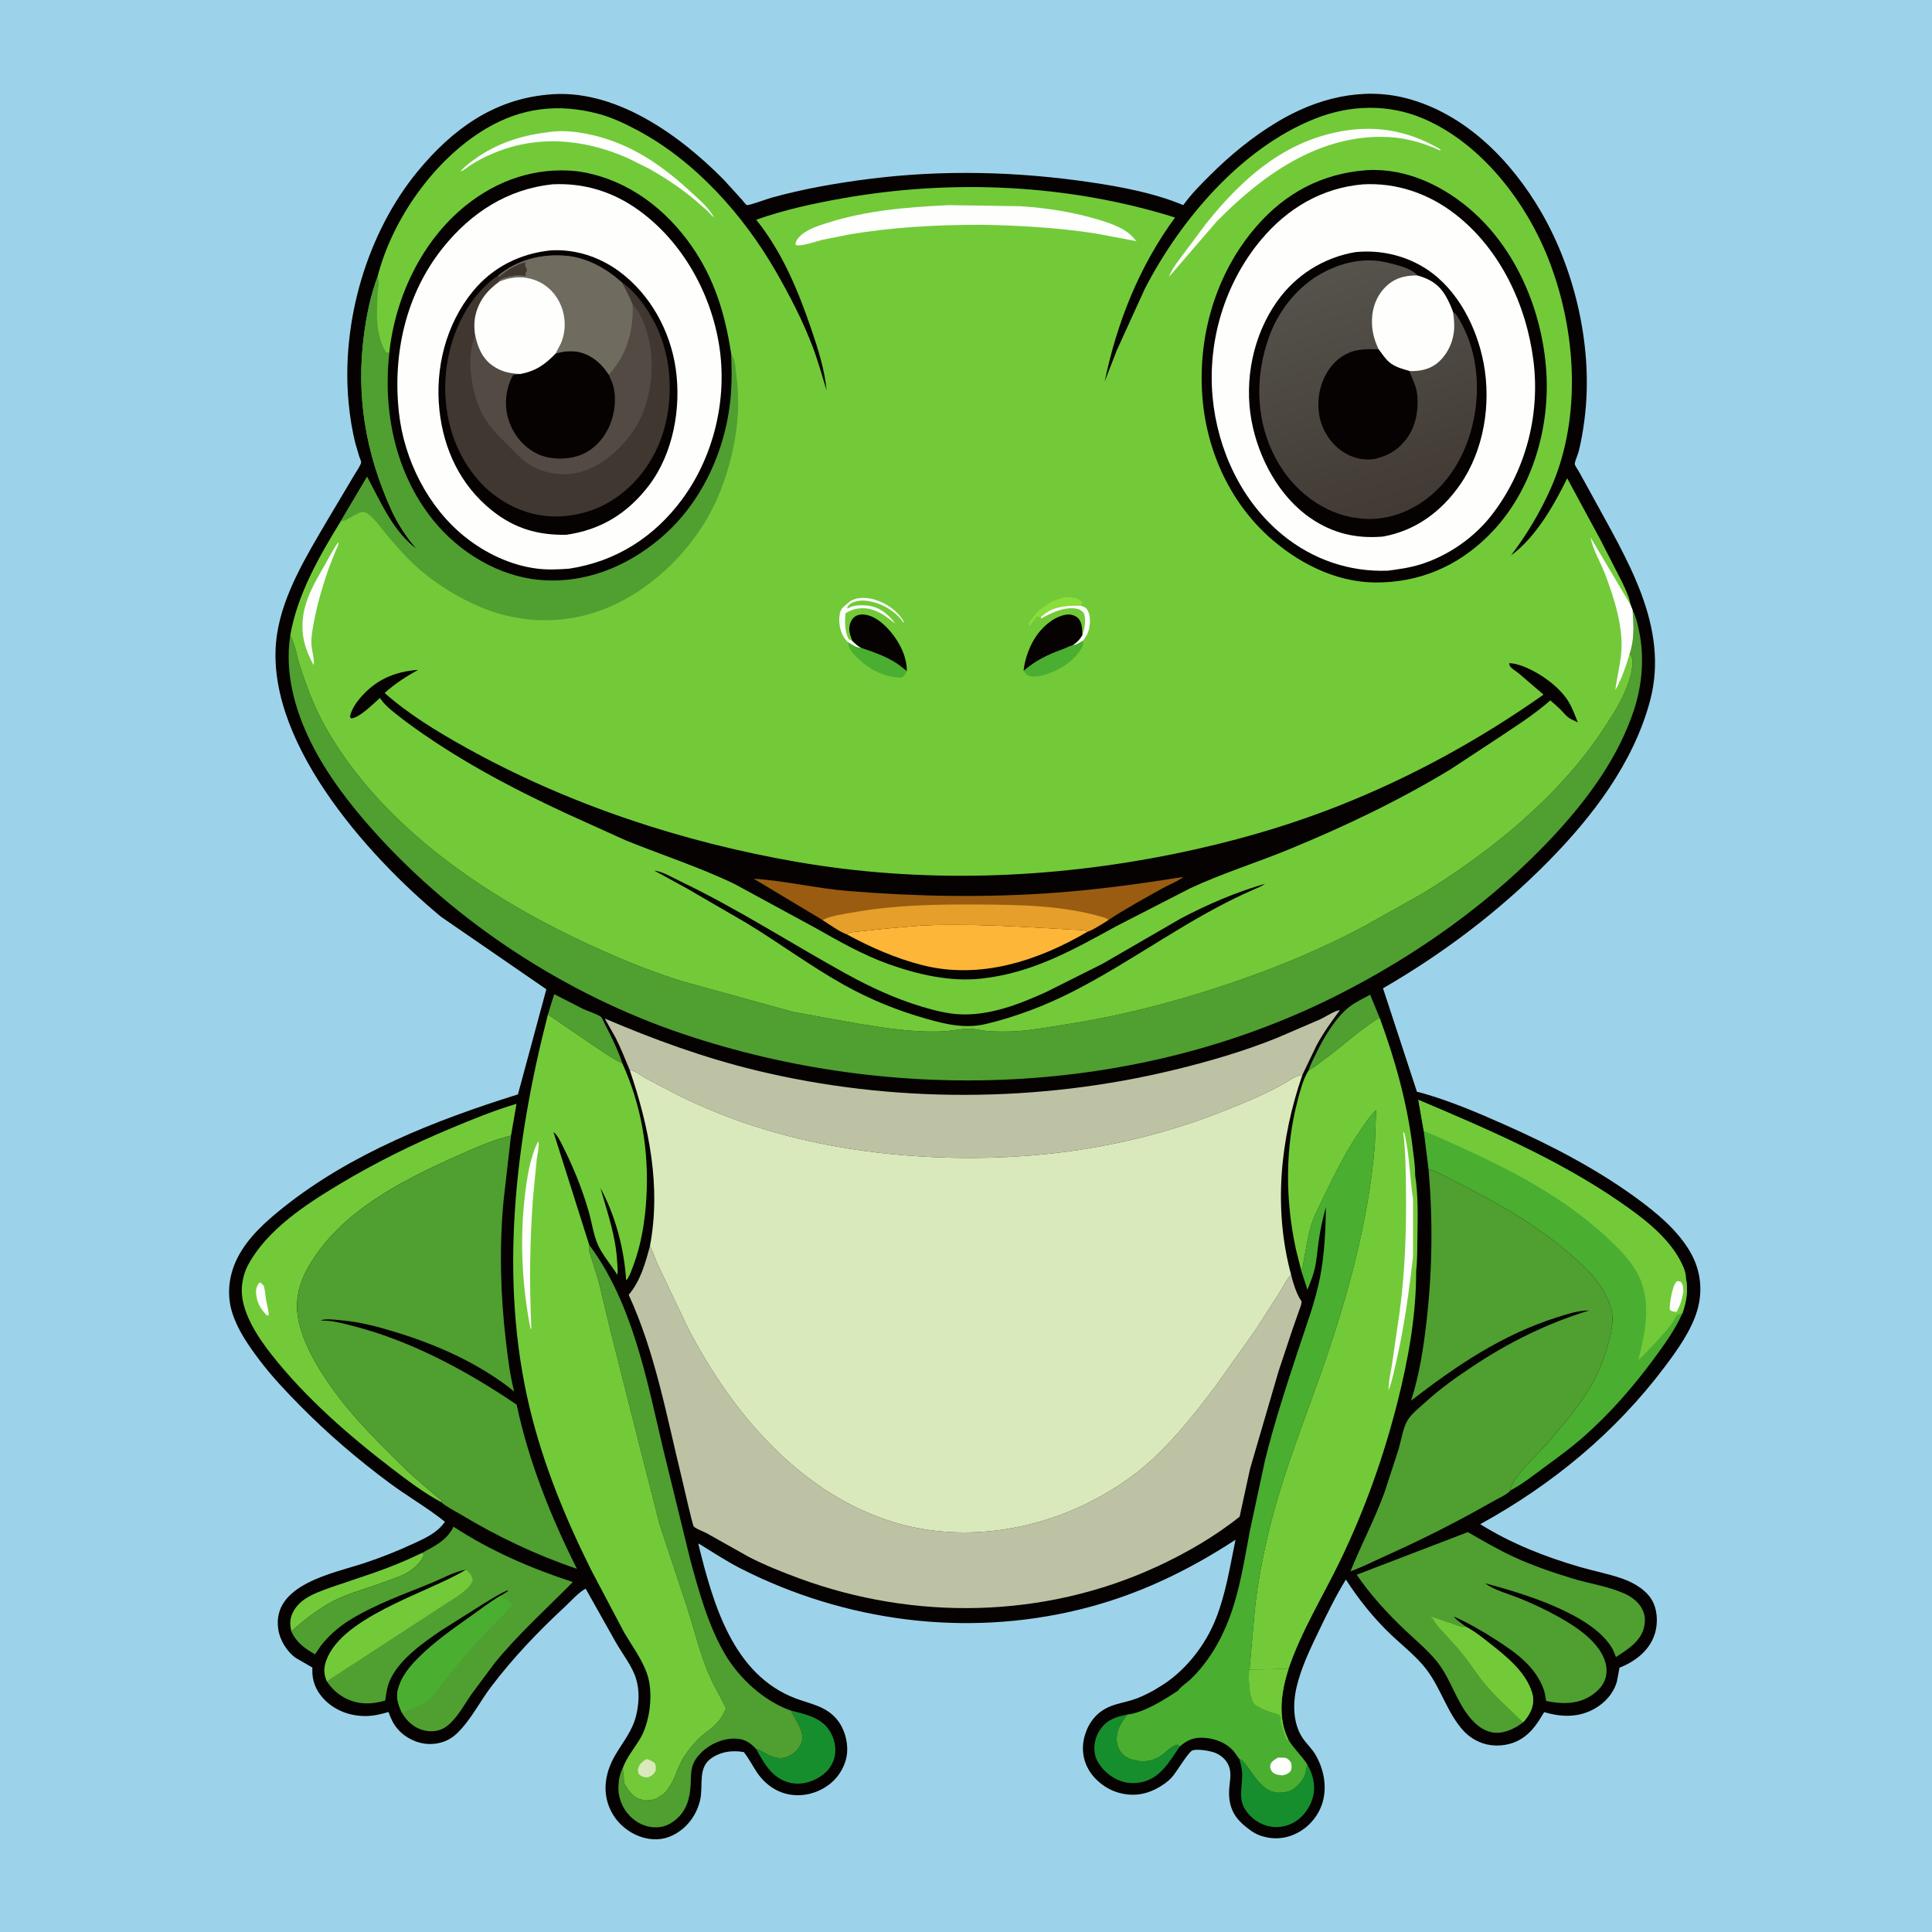
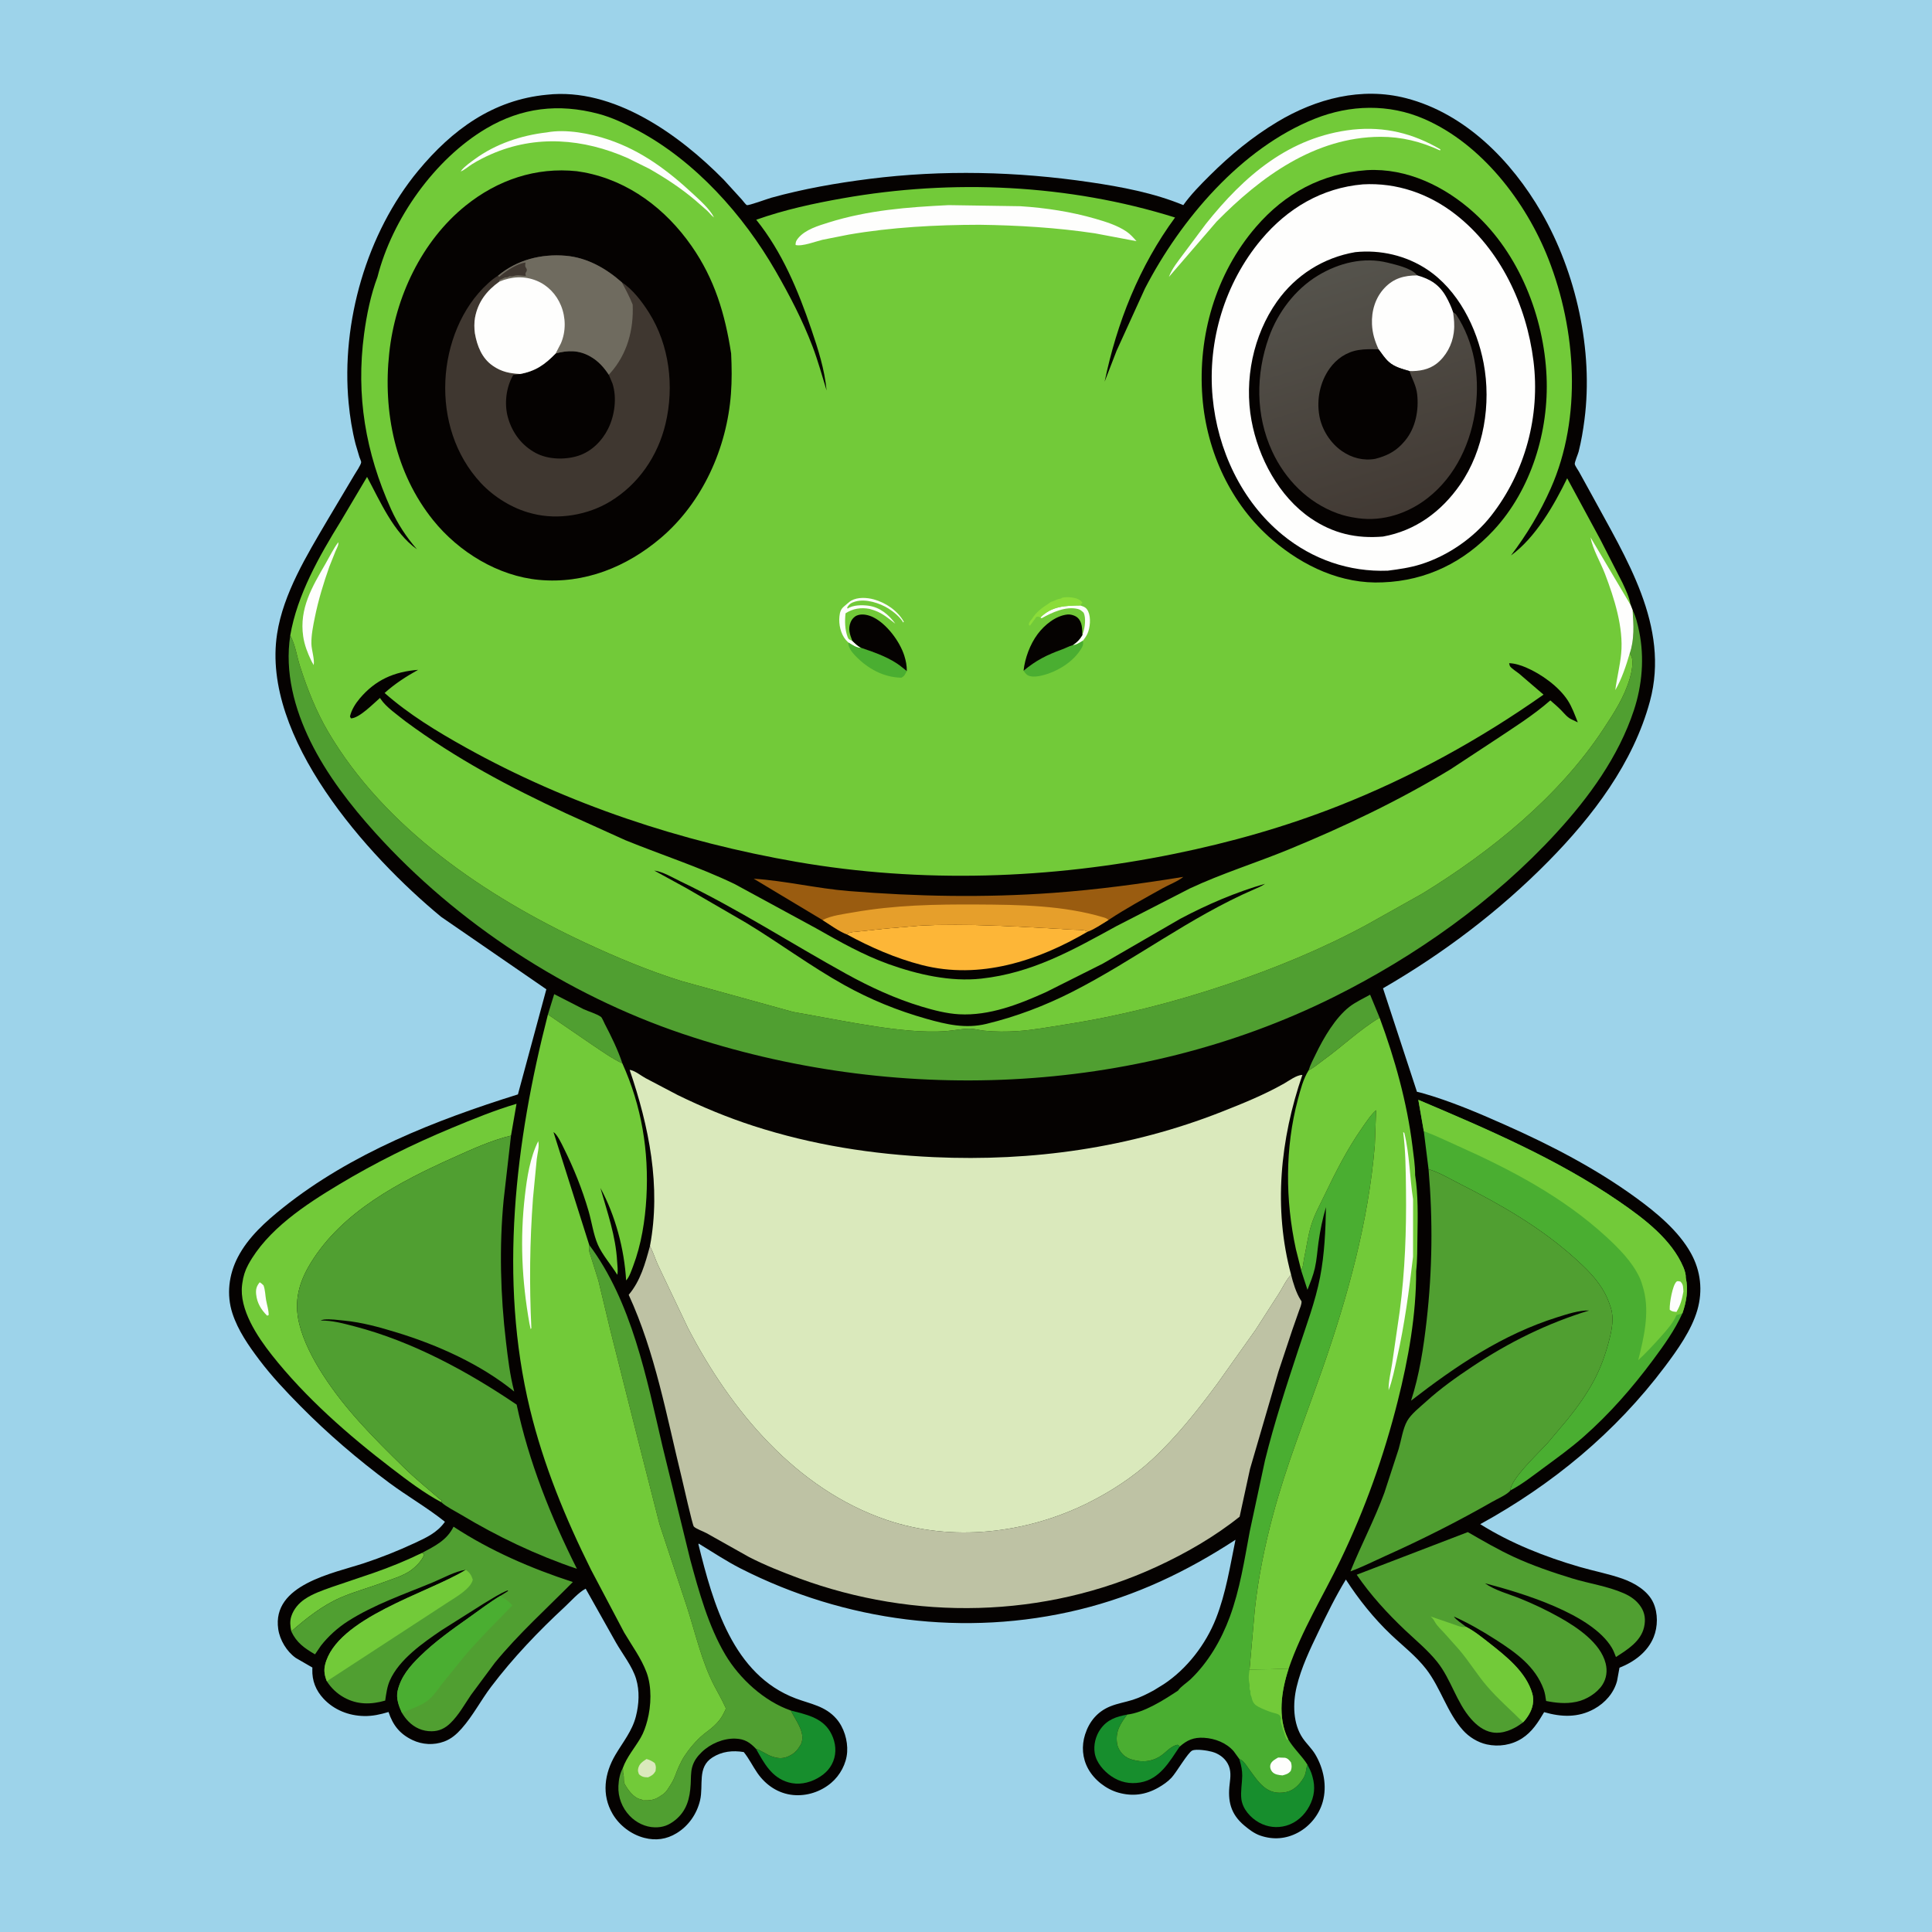
<svg xmlns="http://www.w3.org/2000/svg" version="1.1" style="display: block;" viewBox="0 0 2048 2048" width="1024" height="1024">
  <defs>
    <linearGradient id="Gradient1" gradientUnits="userSpaceOnUse" x1="1489.51" y1="540.482" x2="1410.04" y2="285.282">
      <stop class="stop0" offset="0" stop-opacity="1" stop-color="rgb(66,58,52)" />
      <stop class="stop1" offset="1" stop-opacity="1" stop-color="rgb(85,83,76)" />
    </linearGradient>
  </defs>
  <path transform="translate(0,0)" fill="rgb(157,211,234)" d="M 0 -0 L 2048 0 L 2048 2048 L -0 2048 L 0 -0 z" />
  <path transform="translate(0,0)" fill="rgb(5,2,1)" d="M 579.683 100.418 C 650.518 92.517 720.119 142.754 767.12 190.434 L 786.354 211.537 C 787.378 212.667 790.434 216.866 791.671 217.404 C 793.438 218.174 813.584 210.731 817.5 209.642 C 851.409 200.218 886.712 194.041 921.613 189.631 C 999.46 179.794 1078.07 181.738 1155.59 193.174 C 1188.8 198.072 1223.25 204.535 1254.35 217.424 C 1262.29 206.211 1272.81 195.583 1282.56 185.894 C 1304.37 164.211 1327.58 145.084 1354 129.218 C 1395.06 104.554 1443.19 91.859 1490.61 104.122 C 1553.25 120.317 1602.32 170.481 1633.91 225.098 C 1670.81 288.922 1689.13 371.5 1679.6 444.947 C 1678.13 456.338 1676.23 467.666 1673.41 478.81 C 1672.79 481.271 1669.01 490.032 1669.33 491.945 C 1669.66 493.923 1672.73 498.113 1673.76 499.962 L 1687.01 524 C 1723.38 591.333 1770.46 663.664 1749.01 743.308 C 1731.39 808.743 1688.34 865.346 1641.43 912.946 C 1589.37 965.773 1530.23 1010.49 1466.04 1047.64 L 1502.03 1157.34 L 1507.63 1158.69 C 1537.52 1167.2 1566.81 1179.67 1595.16 1192.27 C 1643.53 1213.76 1691.15 1238.34 1734.04 1269.53 C 1755.68 1285.27 1779.21 1304.64 1792.38 1328.32 C 1802.83 1347.11 1805.23 1368.12 1799.23 1388.82 C 1793.07 1410.13 1778 1431.19 1764.84 1448.7 C 1712.24 1518.69 1645.55 1573.68 1569.1 1615.7 C 1601.63 1636.04 1637.85 1650.35 1674.59 1661.02 C 1689.56 1665.37 1705.31 1668.33 1719.97 1673.5 C 1732.66 1677.97 1746.98 1686.38 1752.68 1699.16 C 1757.61 1710.2 1757.46 1724.36 1752.92 1735.5 C 1746.46 1751.31 1732.16 1761.76 1716.72 1767.86 L 1714.15 1781.89 C 1710.74 1794.71 1701.45 1805.14 1689.97 1811.5 C 1672.88 1820.97 1655.05 1820.22 1636.84 1814.95 C 1630.53 1825.67 1624.07 1835.94 1613.36 1842.79 C 1602.3 1849.86 1588.71 1851.94 1576 1849.14 C 1566.47 1847.03 1557.19 1841.31 1550.7 1834.01 C 1533.89 1815.1 1527.27 1789.39 1511.85 1769.39 C 1501.15 1755.51 1486.91 1744.6 1474.28 1732.59 C 1456.34 1715.53 1440.05 1695.19 1426.68 1674.38 C 1415.95 1691.9 1406.74 1710.73 1397.85 1729.24 C 1388.73 1748.22 1379.35 1767.62 1374.47 1788.22 C 1370.32 1805.74 1370.5 1827.26 1380.98 1842.57 C 1385.04 1848.51 1390.55 1853.52 1394.21 1859.67 C 1403.09 1874.58 1406.9 1893.15 1402.15 1910.03 C 1398.27 1923.84 1388.55 1935.84 1375.9 1942.63 C 1363.22 1949.44 1349.6 1950.45 1336 1945.81 C 1329.6 1943.62 1324.02 1939.35 1318.89 1935.03 C 1304.44 1922.86 1301.3 1909.01 1303.5 1891.04 C 1304.41 1883.56 1305.26 1876.51 1301.47 1869.58 C 1297.97 1863.16 1291.74 1858.88 1284.76 1856.95 C 1280.11 1855.65 1268.22 1853.76 1263.88 1855.62 C 1259.32 1857.57 1247.11 1878.78 1241.88 1884.4 C 1237.95 1888.62 1232.97 1892.06 1227.97 1894.9 C 1214.32 1902.66 1200.56 1904.5 1185.57 1900.28 C 1172.57 1896.62 1160.04 1886.9 1153.5 1875.01 C 1147.31 1863.75 1146.33 1850.87 1150.24 1838.62 C 1154.67 1824.74 1163.44 1814.24 1177.12 1808.74 C 1184.76 1805.67 1192.96 1804.36 1200.79 1801.88 C 1208.71 1799.36 1215.72 1795.81 1223.01 1791.88 L 1233.71 1785.27 C 1258.33 1768.99 1278.27 1742.93 1289.03 1715.55 C 1299.53 1688.83 1303.92 1660.22 1309.67 1632.22 C 1258.02 1665.95 1204.26 1691.6 1144.05 1706.26 C 1023.13 1735.7 895.871 1718.97 785.161 1662.69 C 769.867 1654.91 755.289 1645.15 740.602 1636.23 L 740.357 1637.04 C 755.872 1699.79 776.812 1775.27 843.587 1800.44 C 859.412 1806.4 874.709 1808.37 886.537 1821.89 C 894.653 1831.16 898.797 1845 898.021 1857.21 C 897.236 1869.57 890.537 1881.92 881.118 1889.91 C 870.046 1899.29 855.372 1904.14 840.86 1902.79 C 825.08 1901.32 811.8 1892.36 802.891 1879.5 C 797.8 1872.15 794.094 1864.27 788.408 1857.26 C 776.756 1855.34 765.35 1856.48 755.168 1863 C 738.813 1873.48 745.953 1892.28 742.094 1908.5 C 738.672 1922.88 729.91 1935.52 717.228 1943.27 C 706.528 1949.81 695.123 1951.35 683 1948.22 C 669.178 1944.66 656.572 1935.13 649.358 1922.77 C 637.477 1902.43 640.753 1879.87 652.354 1860.19 C 660.284 1846.74 670.116 1834.97 674.063 1819.53 C 677.368 1806.6 678.187 1792.49 674.272 1779.59 C 670.259 1766.37 660.023 1753.52 653.124 1741.52 L 620.834 1684.08 C 613.341 1687.9 605.067 1697.44 598.729 1703.31 C 570.594 1729.36 543.809 1757.41 520.643 1788 C 509.75 1802.38 501.33 1818.82 489.347 1832.35 C 484.068 1838.32 478.422 1843.29 470.819 1846.1 C 459.899 1850.15 447.6 1849.51 437.125 1844.46 C 423.691 1837.99 416.468 1828.69 411.863 1814.79 C 403.039 1817.42 395.077 1819.24 385.844 1819.06 C 369.724 1818.76 354.187 1812.65 343.073 1800.79 C 334.773 1791.93 330.694 1781.66 331.083 1769.55 L 331.152 1767.66 L 313.458 1757.43 C 303.868 1750.55 296.656 1738.59 294.948 1726.96 C 287.983 1679.55 353.435 1667.79 386 1657 C 404.04 1651.03 421.773 1643.97 439 1635.96 C 451.616 1630.09 463.456 1624.79 471.641 1613.15 C 453.106 1598.27 431.766 1586.08 412.578 1571.82 C 379.327 1547.11 347.619 1519.99 318.5 1490.51 C 303.047 1474.86 288.08 1459.03 274.819 1441.44 C 263.445 1426.36 252.32 1410.38 246.394 1392.25 C 239.905 1372.38 242.543 1351.21 252.029 1332.81 C 263.026 1311.49 281.741 1294.78 300.243 1280.03 C 372.504 1222.44 461.627 1187.4 549.02 1160.11 L 579.149 1048.69 L 467.619 971.898 C 388.904 906.926 276.861 781.532 293.714 671.99 C 300.317 629.069 325.352 588.444 346.973 551.571 L 375.81 503.11 C 377.425 500.343 382.698 492.771 382.867 489.921 C 382.918 489.053 381.33 485.487 380.984 484.455 L 376.94 470.824 C 373.254 456.473 370.94 441.773 369.545 427.028 C 361.486 341.877 388.594 247.006 443.333 180.929 C 479.229 137.598 522.44 105.841 579.683 100.418 z" />
  <path transform="translate(0,0)" fill="rgb(80,159,49)" d="M 1387.19 1134.65 C 1388.96 1128.62 1392.22 1122.68 1394.96 1117 C 1403.03 1100.27 1415.48 1078.93 1430.32 1067.33 C 1436.78 1062.29 1445.2 1058.43 1452.38 1054.4 L 1462.44 1078.79 C 1441.39 1091.38 1422.97 1109.23 1403.02 1123.61 C 1397.83 1127.35 1392.87 1131.73 1387.19 1134.65 z" />
  <path transform="translate(0,0)" fill="rgb(80,159,49)" d="M 580.813 1075.39 L 587.479 1053.84 L 618.453 1069.7 C 623.839 1072.21 632.398 1074.6 637.07 1077.95 C 638.194 1078.76 640.406 1084.09 641.133 1085.48 C 648.015 1098.64 655.098 1113.13 659.73 1127.23 C 648.487 1121.97 637.935 1114.28 627.602 1107.42 L 580.813 1075.39 z" />
  <path transform="translate(0,0)" fill="rgb(114,202,57)" d="M 447.197 1646.21 L 449.607 1647.5 C 448.429 1653.5 439.946 1661.6 435.124 1664.97 C 427.005 1670.63 415.163 1674.02 405.892 1677.53 C 391.144 1683.1 375.595 1687.21 361.146 1693.45 C 341.939 1701.75 324.395 1715.65 308.784 1729.34 C 307.681 1723.84 307.05 1718.69 308.839 1713.25 C 311.297 1705.77 316.572 1699.56 323.026 1695.17 C 331.504 1689.4 341.804 1685.9 351.382 1682.46 L 395.661 1667.47 C 413.301 1661.37 430.403 1654.34 447.197 1646.21 z" />
  <path transform="translate(0,0)" fill="rgb(23,142,45)" d="M 1250.41 1851.59 C 1239.7 1867.43 1229.5 1885.89 1208.81 1889.48 C 1197.64 1891.43 1187.37 1889.25 1178 1882.87 C 1169.94 1877.38 1162.18 1868.43 1160.48 1858.54 C 1158.99 1849.83 1161.42 1840.09 1166.53 1832.92 C 1173.74 1822.8 1183.3 1819.71 1194.89 1817.54 C 1187.69 1827.04 1182.27 1835.46 1184.11 1848 C 1184.9 1853.39 1188.58 1858.91 1193 1862.02 C 1196.24 1864.3 1199.68 1865.29 1203.5 1866.08 L 1204.8 1866.36 C 1213.78 1868.16 1222.7 1866.46 1230.3 1861.36 C 1236.6 1857.14 1240.29 1851.48 1248.02 1849.49 C 1250.08 1850.2 1249.24 1849.55 1250.41 1851.59 z" />
  <path transform="translate(0,0)" fill="rgb(23,142,45)" d="M 1313.62 1864.46 L 1315.33 1865.33 C 1318.79 1867.28 1321.28 1871.55 1323.58 1874.7 C 1334.25 1889.29 1342.93 1904.03 1363.69 1899.57 C 1371.66 1897.85 1377.86 1891.37 1381.87 1884.61 C 1383.67 1881.58 1384.18 1878.88 1384.68 1875.44 C 1384.94 1873.7 1385.37 1872.37 1386.02 1870.75 C 1387.94 1874.46 1389.81 1878.04 1390.94 1882.09 L 1391.32 1883.5 C 1394.46 1894.45 1393.3 1904.37 1388 1914.5 C 1382.89 1924.26 1374.17 1932.26 1363.43 1935.31 C 1353.68 1938.09 1343.64 1936.91 1334.77 1932.05 C 1325.66 1927.06 1317.21 1917.67 1315.89 1907.01 C 1314.92 1899.19 1316.71 1890.43 1316.81 1882.5 C 1316.88 1876.77 1315.75 1871.45 1314.09 1865.99 L 1313.62 1864.46 z" />
  <path transform="translate(0,0)" fill="rgb(23,142,45)" d="M 838.318 1813.21 C 853.831 1817.29 871.014 1820.51 879.914 1835.5 C 884.866 1843.84 886.989 1854.02 884.417 1863.5 C 881.701 1873.51 875.121 1880.38 866.179 1885.23 C 856.8 1890.31 846.076 1892.36 835.706 1889.37 C 817.773 1884.19 809.859 1868.81 801.395 1853.84 C 807.179 1855.62 812.103 1859.74 818 1861.81 C 824.162 1863.98 829.401 1864.62 835.576 1861.84 L 837 1861.16 C 840.711 1859.41 843.744 1856.9 846.129 1853.52 L 847.09 1852 C 847.977 1850.65 848.936 1849.39 849.5 1847.85 C 853.878 1835.9 843.095 1823.3 838.318 1813.21 z" />
  <path transform="translate(0,0)" fill="rgb(80,159,49)" d="M 624.577 1319.64 C 669.742 1379.86 685.443 1461.03 702.212 1532.94 L 731.704 1653.35 C 740.808 1686.95 751.011 1723.95 768.853 1754.03 C 783.87 1779.35 810.156 1803.55 838.318 1813.21 C 843.095 1823.3 853.878 1835.9 849.5 1847.85 C 848.936 1849.39 847.977 1850.65 847.09 1852 L 846.129 1853.52 C 843.744 1856.9 840.711 1859.41 837 1861.16 L 835.576 1861.84 C 829.401 1864.62 824.162 1863.98 818 1861.81 C 812.103 1859.74 807.179 1855.62 801.395 1853.84 C 794.894 1847.03 789.466 1843.35 779.562 1843.01 C 766.723 1842.57 753.025 1848.46 743.888 1857.3 C 739.078 1861.95 735.518 1866.74 733.696 1873.32 C 732.174 1878.81 732.472 1885.59 732.155 1891.29 C 731.323 1906.24 728.058 1919.49 715.739 1929.38 C 709.031 1934.77 702.725 1937.23 694.165 1937.06 C 684.14 1936.87 674.397 1932.09 667.522 1924.89 C 659.39 1916.37 654.995 1905 655.541 1893.25 C 655.846 1886.67 657.098 1879.84 660.27 1874.02 C 660.595 1876.24 660.17 1878.42 660.803 1880.61 C 661.861 1884.28 660.503 1888.23 662.487 1891.67 C 666.025 1897.8 671.718 1905.78 679.064 1907.37 L 680 1907.53 L 681.49 1908.5 C 688.268 1908.63 693.212 1908.38 699.093 1904.51 L 700.5 1903.56 C 703.259 1901.94 705.552 1900.05 707.356 1897.32 C 710.528 1892.5 713.634 1888.02 715.623 1882.52 C 718.17 1875.5 721.566 1867.54 725.67 1861.31 L 726.592 1860 C 732.716 1850.95 740.635 1842.04 749.5 1835.56 C 756.41 1830.5 763.412 1824.08 767.071 1816.18 C 767.64 1814.95 769.27 1812.21 769.424 1811.01 C 769.466 1810.67 767.964 1807.76 767.787 1807.37 C 764.647 1800.53 760.844 1794.1 757.372 1787.44 C 743.594 1760.99 737.248 1731.28 728.057 1703.04 L 699.126 1615.72 L 678.393 1534.52 L 647.191 1411 L 634.312 1357.38 L 624.884 1327.39 C 624.176 1324.82 624.341 1322.26 624.577 1319.64 z" />
  <path transform="translate(0,0)" fill="rgb(114,202,57)" d="M 467.801 1592.42 C 449.165 1582.49 431.767 1569.17 415.021 1556.36 C 369.454 1521.51 323.826 1481.55 288.217 1436.44 C 272.879 1417 253.323 1387.97 256.655 1361.86 L 256.915 1360 C 257.835 1353.04 259.792 1346.76 263.147 1340.59 C 283.311 1303.47 323.824 1276.97 359.234 1255.69 C 397.605 1232.64 437.447 1212.91 478.768 1195.73 C 501.392 1186.33 524.019 1177.03 547.531 1170.07 L 541.682 1203.8 C 520.789 1208.77 499.889 1218.43 480.381 1227.19 C 423.765 1252.62 362.789 1284.19 329.352 1338.85 C 316.842 1359.29 311.378 1379.23 317.147 1403 C 321.772 1422.05 331.822 1440.97 342.37 1457.38 C 366.27 1494.57 396.588 1524.73 427.967 1555.47 C 440.227 1567.48 453.153 1577.8 466.052 1589.02 C 467.701 1590.45 469.072 1590.18 467.801 1592.42 z" />
  <path transform="translate(0,0)" fill="rgb(254,254,253)" d="M 275.27 1359.29 C 276.932 1360.16 277.963 1361.22 279.319 1362.5 C 281.174 1367.41 281.147 1372.86 282.045 1378 C 282.977 1383.34 284.822 1388.55 284.818 1394 L 283.199 1394.68 C 276.805 1388.36 272.49 1381.26 271.539 1372.11 C 270.985 1366.79 271.909 1363.41 275.27 1359.29 z" />
  <path transform="translate(0,0)" fill="rgb(80,159,49)" d="M 447.197 1646.21 C 460.826 1638.94 473.606 1632.91 480.769 1618.36 C 519.622 1643.86 563.21 1662.71 607.242 1677.02 C 579.361 1705.29 549.729 1731.89 524.502 1762.69 L 499.332 1796.61 C 492.439 1806.74 486.236 1818.14 477.359 1826.69 C 471.641 1832.19 465.486 1835.16 457.531 1835.21 C 447.962 1835.28 439.579 1831.54 432.889 1824.72 C 430.242 1822.02 427.935 1818.88 426.034 1815.62 C 422.797 1808.62 419.671 1800.16 421.504 1792.36 C 425.086 1777.11 434.411 1766.29 445.404 1755.54 C 461.29 1740.02 479.311 1727.29 497.388 1714.49 C 508.293 1706.77 518.943 1698.58 530.392 1691.67 L 538.715 1686.5 L 538 1685.92 C 529.197 1689.39 520.967 1695.12 512.779 1699.87 L 468.036 1728.13 C 448.386 1741.48 423.195 1758.96 413.259 1781.39 C 410.312 1788.04 409.389 1795.55 408.319 1802.7 C 393.293 1807.01 378.76 1807.22 364.65 1799.37 C 357.259 1795.26 350.971 1789.34 346.471 1782.18 C 344.122 1776.46 343.108 1771 344.577 1764.88 C 356.489 1715.25 453.277 1688.77 493.146 1664.5 L 493.854 1664.06 C 482.721 1665.47 469.519 1672.94 459.043 1677.28 C 428.729 1689.87 396.53 1700.82 368.752 1718.58 C 358.057 1725.41 347.894 1734.58 340.105 1744.6 L 333.938 1753.67 C 322.86 1747.24 314.345 1741.33 308.784 1729.34 C 324.395 1715.65 341.939 1701.75 361.146 1693.45 C 375.595 1687.21 391.144 1683.1 405.892 1677.53 C 415.163 1674.02 427.005 1670.63 435.124 1664.97 C 439.946 1661.6 448.429 1653.5 449.607 1647.5 L 447.197 1646.21 z" />
  <path transform="translate(0,0)" fill="rgb(74,174,49)" d="M 426.034 1815.62 C 422.797 1808.62 419.671 1800.16 421.504 1792.36 C 425.086 1777.11 434.411 1766.29 445.404 1755.54 C 461.29 1740.02 479.311 1727.29 497.388 1714.49 C 508.293 1706.77 518.943 1698.58 530.392 1691.67 C 532.445 1693.12 534.449 1694.56 536.618 1695.83 C 538.987 1697.21 541.199 1699.81 543.179 1701.75 C 526.374 1719.23 508.903 1736.18 493.169 1754.64 L 469.538 1783.75 C 464.867 1789.72 460.113 1797.11 454.29 1802 C 447.076 1808.06 434.774 1811.86 426.034 1815.62 z" />
  <path transform="translate(0,0)" fill="rgb(114,202,57)" d="M 346.471 1782.18 C 344.122 1776.46 343.108 1771 344.577 1764.88 C 356.489 1715.25 453.277 1688.77 493.146 1664.5 L 493.854 1664.06 C 497.97 1667.19 499.609 1669.58 501.18 1674.5 C 499.174 1684.01 483.174 1693.05 475.487 1698.06 L 346.471 1782.18 z" />
  <path transform="translate(0,0)" fill="rgb(74,174,49)" d="M 1509.29 1199.06 L 1503.48 1165.86 C 1576.44 1196.8 1650.87 1228.6 1716.4 1273.65 C 1742.36 1291.5 1771.95 1313.61 1784.52 1343.45 C 1785.94 1346.84 1787.19 1351.04 1787.04 1354.71 C 1789.86 1367.28 1787.62 1380.13 1783.47 1392.07 C 1775.34 1410.06 1763.94 1425.91 1752.22 1441.68 C 1730.16 1471.35 1706.2 1498.77 1678.42 1523.24 C 1665.11 1534.97 1650.55 1545.48 1636.28 1555.98 C 1625.15 1564.17 1613.43 1573.47 1601.2 1579.85 C 1600.73 1568.34 1631.75 1539.41 1640.5 1529.69 L 1661.87 1504.32 C 1671.96 1491.7 1681.34 1478.72 1689.06 1464.5 C 1696.69 1450.45 1702.02 1435.49 1705.95 1420.03 C 1708.65 1409.44 1711 1397.35 1707.65 1386.69 L 1707.09 1385 C 1705.54 1380.17 1703.65 1375.48 1701.27 1371 C 1693.19 1355.75 1680.83 1344.01 1668.1 1332.65 C 1632.4 1300.8 1591.05 1277.01 1548.56 1255.51 C 1537.53 1249.94 1526.15 1243 1514.33 1239.4 L 1509.29 1199.06 z" />
  <path transform="translate(0,0)" fill="rgb(114,202,57)" d="M 1509.29 1199.06 L 1503.48 1165.86 C 1576.44 1196.8 1650.87 1228.6 1716.4 1273.65 C 1742.36 1291.5 1771.95 1313.61 1784.52 1343.45 C 1785.94 1346.84 1787.19 1351.04 1787.04 1354.71 C 1789.86 1367.28 1787.62 1380.13 1783.47 1392.07 L 1777.14 1394.11 C 1773.41 1402.63 1766.89 1409.85 1760.77 1416.74 C 1753.03 1425.46 1745.11 1433.91 1736.59 1441.87 C 1742.47 1418.39 1748.71 1391.96 1742.52 1367.82 L 1742.03 1366 C 1740.92 1361.79 1739.68 1357.76 1737.81 1353.82 C 1729.99 1337.34 1715.89 1323.14 1702.64 1310.97 C 1656.86 1268.92 1601.56 1239.79 1545.23 1214.66 C 1533.41 1209.39 1521.42 1203.5 1509.29 1199.06 z" />
  <path transform="translate(0,0)" fill="rgb(254,254,253)" d="M 1777.12 1390.69 C 1774.03 1390.3 1772.53 1390.46 1770.05 1388.5 L 1769.98 1387.49 C 1769.71 1381.63 1772.88 1362.62 1777.08 1358.69 C 1778.32 1357.52 1779.87 1358.33 1781.4 1358.56 C 1784.65 1361.91 1784.1 1364.7 1784.49 1369.15 C 1783.02 1377.13 1781.37 1383.62 1777.12 1390.69 z" />
  <path transform="translate(0,0)" fill="rgb(74,174,49)" d="M 1379.29 1346.33 L 1380.09 1344.76 C 1381.67 1341.51 1381.64 1337.55 1382.39 1334.03 C 1384.87 1322.48 1386.38 1310.45 1389.8 1299.15 C 1393.31 1287.54 1399.19 1277.07 1404.41 1266.19 C 1416 1242.03 1428.35 1217.77 1443.74 1195.77 C 1448.15 1189.47 1453 1181.93 1458.73 1176.84 L 1457.39 1213.63 C 1450.7 1294.87 1428.64 1374.36 1401.86 1451.07 C 1383.9 1502.53 1363.45 1553.53 1349.37 1606.26 C 1340.52 1639.41 1333.87 1672.2 1330.15 1706.34 L 1324.54 1770.05 L 1365.98 1768.94 C 1358.27 1792.47 1354.04 1820.45 1365.45 1843.52 C 1371.27 1853.65 1379.92 1860.9 1386.02 1870.75 C 1385.37 1872.37 1384.94 1873.7 1384.68 1875.44 C 1384.18 1878.88 1383.67 1881.58 1381.87 1884.61 C 1377.86 1891.37 1371.66 1897.85 1363.69 1899.57 C 1342.93 1904.03 1334.25 1889.29 1323.58 1874.7 C 1321.28 1871.55 1318.79 1867.28 1315.33 1865.33 L 1313.62 1864.46 L 1307.83 1856.48 C 1300.06 1847.44 1287.98 1842.83 1276.31 1842.13 C 1265.4 1841.46 1258.29 1844.57 1250.41 1851.59 C 1249.24 1849.55 1250.08 1850.2 1248.02 1849.49 C 1240.29 1851.48 1236.6 1857.14 1230.3 1861.36 C 1222.7 1866.46 1213.78 1868.16 1204.8 1866.36 L 1203.5 1866.08 C 1199.68 1865.29 1196.24 1864.3 1193 1862.02 C 1188.58 1858.91 1184.9 1853.39 1184.11 1848 C 1182.27 1835.46 1187.69 1827.04 1194.89 1817.54 C 1213.01 1815.38 1233.91 1801.92 1248.82 1792.08 C 1251.43 1787.99 1258.43 1783.57 1262.06 1780.09 C 1280.88 1762.06 1294.64 1738.39 1303.61 1714.04 C 1314.38 1684.84 1319.11 1653.79 1324.8 1623.33 L 1340.96 1548 C 1350.77 1508.28 1363.67 1468.94 1376.47 1430.1 C 1384.71 1405.09 1394.33 1379.69 1399.34 1353.82 C 1404.02 1329.66 1405.16 1304.22 1405.57 1279.67 C 1402.01 1291.68 1399.39 1304.46 1397.67 1316.88 C 1396.42 1325.95 1395.86 1335.27 1393.84 1344.21 C 1392.04 1352.17 1388.91 1359.68 1385.98 1367.27 L 1379.61 1347.68 L 1379.29 1346.33 z" />
  <path transform="translate(0,0)" fill="rgb(254,254,253)" d="M 1354.89 1863.05 L 1362 1863.28 C 1365.01 1863.77 1366.8 1865.95 1368.5 1868.23 C 1369.41 1871.86 1369.46 1873.6 1368.28 1877.17 C 1365.74 1880.39 1363.4 1880.91 1359.53 1882 C 1355.74 1881.67 1351.06 1881.19 1348.5 1878.05 C 1346.66 1875.8 1345.86 1872.73 1346.93 1870 C 1348.24 1866.66 1352 1864.78 1354.89 1863.05 z" />
  <path transform="translate(0,0)" fill="rgb(114,202,57)" d="M 1324.54 1770.05 L 1365.98 1768.94 C 1358.27 1792.47 1354.04 1820.45 1365.45 1843.52 L 1364.78 1844.72 C 1363.56 1843.55 1362.56 1841.09 1362 1839.5 L 1361 1836 C 1359.93 1833.59 1359.81 1831.9 1359 1829.5 C 1358.15 1826.99 1357.26 1825.57 1357.71 1822.8 L 1358 1821.5 C 1357.42 1819.88 1357.18 1818.82 1355.71 1817.7 C 1354.22 1816.56 1350.31 1815.87 1348.44 1815.26 C 1343.61 1813.67 1338.49 1811.67 1334.01 1809.31 C 1330.32 1807.37 1328.23 1805.08 1327.16 1800.99 L 1326.51 1798.5 C 1325.29 1796.06 1325.51 1795.25 1325.51 1792.5 C 1323.67 1789.73 1325.21 1787.93 1324.51 1785 C 1323.21 1779.57 1323.65 1775.56 1324.54 1770.05 z" />
  <path transform="translate(0,0)" fill="rgb(80,159,49)" d="M 1614.53 1825.73 L 1613.36 1826.62 C 1604.55 1833.15 1592.97 1838.4 1581.73 1836.37 C 1572.59 1834.71 1565.22 1828.78 1559.24 1821.98 C 1543.83 1804.42 1538.18 1780.07 1523.51 1761.69 C 1513.61 1749.3 1501.04 1738.99 1489.55 1728.13 C 1470.9 1710.5 1452.56 1690.5 1438.17 1669.28 L 1555.94 1624.09 C 1571.91 1633.27 1587.89 1642.63 1604.62 1650.36 C 1624.38 1659.5 1645.76 1666.79 1666.56 1673.17 C 1684.56 1678.69 1703.96 1681.34 1721.23 1688.91 C 1728.51 1692.11 1734.87 1696.48 1739.34 1703.21 C 1743.77 1709.88 1744.56 1717.12 1742.77 1724.9 C 1739.3 1740.01 1725.06 1748.73 1712.97 1756.5 C 1711.7 1753.19 1710.43 1749.78 1708.62 1746.73 C 1687.19 1710.6 1613 1688.51 1574.07 1678.32 C 1584.76 1685.93 1599.49 1689.69 1611.58 1694.58 C 1625.87 1700.37 1639.73 1706.95 1653.18 1714.5 C 1671.61 1724.86 1696.57 1741.35 1702.06 1763.28 C 1704.04 1771.2 1703.01 1779.29 1698.5 1786.16 C 1692.82 1794.82 1681.45 1801.83 1671.41 1803.91 L 1670 1804.18 C 1659.89 1806.27 1648.97 1805.15 1638.94 1803.09 C 1638.33 1798.88 1637.8 1794.75 1636.33 1790.73 C 1627.45 1766.33 1606.7 1751.72 1585.72 1738.23 C 1571.32 1728.98 1556.86 1720.64 1541.24 1713.63 C 1542.68 1716.6 1551.28 1722.17 1554.14 1724.53 C 1562.88 1729.03 1571.22 1735.81 1578.97 1741.9 C 1596.78 1755.89 1617.61 1772.37 1624.24 1794.97 C 1626.56 1802.88 1624.73 1810.97 1620.5 1817.9 C 1618.82 1820.65 1616.79 1823.43 1614.53 1825.73 z" />
  <path transform="translate(0,0)" fill="rgb(114,202,57)" d="M 1614.53 1825.73 C 1601.71 1812.8 1587.76 1800.93 1575.94 1787.04 C 1565.54 1774.82 1557.18 1760.93 1546.73 1748.69 L 1530.87 1730.94 C 1527.82 1727.63 1523.55 1723.64 1521.31 1719.76 C 1519.92 1717.35 1519.51 1716.37 1517.34 1714.3 L 1516.49 1713.5 L 1541.5 1722.08 C 1544.92 1723.24 1548.76 1725.09 1552.44 1724.74 L 1554.14 1724.53 C 1562.88 1729.03 1571.22 1735.81 1578.97 1741.9 C 1596.78 1755.89 1617.61 1772.37 1624.24 1794.97 C 1626.56 1802.88 1624.73 1810.97 1620.5 1817.9 C 1618.82 1820.65 1616.79 1823.43 1614.53 1825.73 z" />
-   <path transform="translate(0,0)" fill="rgb(190,194,164)" d="M 667.455 1134.1 C 662.664 1122.57 658.09 1110.98 652.453 1099.82 L 641.08 1079.69 C 693.539 1102.05 745.961 1121.2 801.514 1134.66 C 946.015 1169.67 1101.16 1169.06 1245.49 1133.93 C 1282.11 1125.01 1318.55 1114.35 1353.55 1100.28 L 1399.54 1080.49 C 1404.76 1078.09 1414.91 1071.26 1420.35 1070.77 C 1411.43 1082.8 1402.8 1094.83 1395.66 1108.04 L 1380.59 1139.42 C 1374.28 1139.62 1366.72 1145.43 1361.25 1148.54 C 1340.21 1160.5 1317.62 1169.64 1295.14 1178.5 C 1197.77 1216.89 1094.38 1231.36 990.047 1226.63 C 924.697 1223.67 861.104 1213.69 798.736 1193.53 C 771.323 1184.67 744.089 1173.39 718.217 1160.71 L 684.147 1142.8 C 679.648 1140.31 673.675 1135.49 668.831 1134.38 L 667.455 1134.1 z" />
  <path transform="translate(0,0)" fill="rgb(80,159,49)" d="M 1514.33 1239.4 C 1526.15 1243 1537.53 1249.94 1548.56 1255.51 C 1591.05 1277.01 1632.4 1300.8 1668.1 1332.65 C 1680.83 1344.01 1693.19 1355.75 1701.27 1371 C 1703.65 1375.48 1705.54 1380.17 1707.09 1385 L 1707.65 1386.69 C 1711 1397.35 1708.65 1409.44 1705.95 1420.03 C 1702.02 1435.49 1696.69 1450.45 1689.06 1464.5 C 1681.34 1478.72 1671.96 1491.7 1661.87 1504.32 L 1640.5 1529.69 C 1631.75 1539.41 1600.73 1568.34 1601.2 1579.85 C 1598.04 1584.16 1587.21 1588.88 1582.19 1591.76 C 1545.24 1612.92 1507.04 1632.12 1468.2 1649.54 C 1455.98 1655.03 1444.14 1661.1 1431.53 1665.7 C 1442.85 1637.69 1457.1 1610.78 1467.5 1582.38 L 1482.68 1535.86 C 1485.36 1526.79 1487.07 1514.41 1491.64 1506.32 C 1495.86 1498.85 1505.11 1491.71 1511.54 1485.87 C 1526.81 1471.98 1543.59 1460.04 1560.75 1448.63 C 1599.53 1422.84 1639.97 1402.8 1684.56 1389.18 C 1673.49 1388.91 1661.17 1393.07 1650.64 1396.38 C 1592.48 1414.67 1543.55 1447.84 1495.79 1484.75 C 1504.62 1457.56 1509.05 1428.34 1512.27 1400 C 1518.37 1346.33 1518.97 1293.21 1514.33 1239.4 z" />
  <path transform="translate(0,0)" fill="rgb(114,202,57)" d="M 1387.19 1134.65 C 1392.87 1131.73 1397.83 1127.35 1403.02 1123.61 C 1422.97 1109.23 1441.39 1091.38 1462.44 1078.79 C 1478.64 1122.51 1491.56 1168.76 1497.27 1215.08 C 1498.49 1225.02 1500.17 1235.55 1500.09 1245.56 C 1503.38 1266.42 1502.92 1289.53 1502.54 1310.66 C 1502.32 1322.81 1502.55 1335.37 1501.18 1347.44 C 1501.3 1393.79 1492.94 1440.44 1481.66 1485.23 C 1466.98 1543.54 1446.95 1599.93 1420.8 1654.09 C 1402.53 1691.94 1379.51 1729.04 1365.98 1768.94 L 1324.54 1770.05 L 1330.15 1706.34 C 1333.87 1672.2 1340.52 1639.41 1349.37 1606.26 C 1363.45 1553.53 1383.9 1502.53 1401.86 1451.07 C 1428.64 1374.36 1450.7 1294.87 1457.39 1213.63 L 1458.73 1176.84 C 1453 1181.93 1448.15 1189.47 1443.74 1195.77 C 1428.35 1217.77 1416 1242.03 1404.41 1266.19 C 1399.19 1277.07 1393.31 1287.54 1389.8 1299.15 C 1386.38 1310.45 1384.87 1322.48 1382.39 1334.03 C 1381.64 1337.55 1381.67 1341.51 1380.09 1344.76 L 1379.29 1346.33 L 1373.66 1324.01 C 1362.45 1272.14 1362.08 1216.89 1375.79 1165.53 C 1378.45 1155.56 1381.55 1143.37 1387.19 1134.65 z" />
  <path transform="translate(0,0)" fill="rgb(254,254,253)" d="M 1497.88 1332.18 C 1493.58 1368.54 1489 1403.78 1480.9 1439.61 C 1478.35 1450.91 1476.13 1462.88 1472 1473.71 C 1471.72 1464.61 1474.3 1454.81 1475.66 1445.77 L 1483.76 1390.05 C 1489.39 1347.43 1490.91 1304.63 1490.4 1261.68 C 1490.16 1241.13 1490.04 1220.46 1487.44 1200.04 L 1488.64 1201 C 1494.24 1223.68 1494.35 1248.24 1497.92 1271.32 L 1497.88 1332.18 z" />
  <path transform="translate(0,0)" fill="rgb(80,159,49)" d="M 467.801 1592.42 C 469.072 1590.18 467.701 1590.45 466.052 1589.02 C 453.153 1577.8 440.227 1567.48 427.967 1555.47 C 396.588 1524.73 366.27 1494.57 342.37 1457.38 C 331.822 1440.97 321.772 1422.05 317.147 1403 C 311.378 1379.23 316.842 1359.29 329.352 1338.85 C 362.789 1284.19 423.765 1252.62 480.381 1227.19 C 499.889 1218.43 520.789 1208.77 541.682 1203.8 L 533.881 1272.04 C 529.099 1321.55 530.494 1372.97 536.357 1422.34 C 538.459 1440.04 540.525 1457.79 545.082 1475.07 C 509.61 1446.2 463.983 1425.73 420.489 1412.45 C 402.156 1406.85 383.937 1401.77 364.812 1399.89 C 357.946 1399.22 350.365 1398.09 343.5 1398.76 C 342.152 1398.89 341.116 1399.32 339.875 1399.82 C 352.146 1399.61 364.26 1402.99 376.082 1406.07 C 437.115 1422 495.624 1453.68 547.675 1488.97 C 560.423 1549.22 583.971 1608.11 611.576 1663.02 C 568.285 1648.34 527.456 1628.91 488.278 1605.36 C 481.856 1601.5 473.225 1597.37 467.801 1592.42 z" />
  <path transform="translate(0,0)" fill="rgb(80,159,49)" d="M 1730.62 646.712 C 1734.34 654.137 1735.99 661.694 1737.65 669.786 C 1743.25 697.175 1740.74 726.428 1731.98 752.929 C 1715.65 802.307 1684.18 845.45 1649.34 883.377 C 1583.66 954.87 1500.31 1013.86 1413.52 1057.03 C 1201.76 1162.33 946.34 1170.99 723.765 1095.96 C 600.949 1054.56 484.669 979.033 397.805 882.79 C 371.601 853.755 346.447 821.261 329.127 786 C 312.124 751.385 301.698 712.402 307.66 673.719 L 308.098 674.501 C 313.112 683.77 314.712 695.807 317.928 705.904 C 325.55 729.832 335.052 753.912 347.797 775.604 C 407.896 877.899 514.986 950.2 620.419 999.386 C 653.455 1014.8 687.671 1029.13 722.5 1039.99 L 840.517 1072.63 L 889.746 1081.59 C 914.687 1086.04 939.749 1090.43 965.023 1092.5 C 977.525 1093.52 991.095 1093.99 1003.59 1092.94 C 1011.5 1092.28 1019.4 1090.56 1027.32 1090.43 C 1032.67 1090.35 1037.99 1092.05 1043.34 1092.59 C 1054.98 1093.76 1067.18 1093.77 1078.83 1092.99 C 1095.73 1091.84 1112.77 1088.6 1129.5 1085.99 C 1187.84 1076.87 1243.54 1062.68 1299.5 1043.93 C 1350.67 1026.79 1401.66 1005.9 1449.15 980.106 L 1507.86 947.197 C 1580.36 902.709 1652.45 844.517 1699.53 772.974 C 1710.99 755.566 1721.66 739.32 1727.65 719.094 C 1729.41 713.139 1732.13 700.762 1728.95 694.931 L 1728 693.381 L 1727.6 692.534 C 1732.69 677.594 1731.62 662.154 1730.62 646.712 z" />
  <path transform="translate(0,0)" fill="rgb(114,202,57)" d="M 580.813 1075.39 L 627.602 1107.42 C 637.935 1114.28 648.487 1121.97 659.73 1127.23 C 680.157 1172.45 688.006 1220.21 685.21 1269.51 C 683.833 1293.8 679.828 1319.22 671.17 1342.04 C 669.421 1346.66 667.137 1353.77 663.723 1357.31 C 661.823 1324.24 652.305 1288.42 636.467 1259.28 C 643.842 1285.41 652.668 1309.76 654.181 1337.25 C 654.42 1341.6 655.312 1347.11 654.336 1351.33 C 648.122 1341.11 638.485 1330.21 633.77 1319.47 C 629.058 1308.74 627.241 1295.13 623.91 1283.73 C 617.063 1260.29 608.383 1238.69 597.5 1216.82 C 595.308 1212.42 590.768 1202.5 586.709 1200.04 L 624.577 1319.64 C 624.341 1322.26 624.176 1324.82 624.884 1327.39 L 634.312 1357.38 L 647.191 1411 L 678.393 1534.52 L 699.126 1615.72 L 728.057 1703.04 C 737.248 1731.28 743.594 1760.99 757.372 1787.44 C 760.844 1794.1 764.647 1800.53 767.787 1807.37 C 767.964 1807.76 769.466 1810.67 769.424 1811.01 C 769.27 1812.21 767.64 1814.95 767.071 1816.18 C 763.412 1824.08 756.41 1830.5 749.5 1835.56 C 740.635 1842.04 732.716 1850.95 726.592 1860 L 725.67 1861.31 C 721.566 1867.54 718.17 1875.5 715.623 1882.52 C 713.634 1888.02 710.528 1892.5 707.356 1897.32 C 705.552 1900.05 703.259 1901.94 700.5 1903.56 L 699.093 1904.51 C 693.212 1908.38 688.268 1908.63 681.49 1908.5 L 680 1907.53 L 679.064 1907.37 C 671.718 1905.78 666.025 1897.8 662.487 1891.67 C 660.503 1888.23 661.861 1884.28 660.803 1880.61 C 660.17 1878.42 660.595 1876.24 660.27 1874.02 C 664.434 1862.48 672.884 1852.79 679.034 1842.27 C 682.385 1836.54 684.524 1830.21 686.211 1823.81 C 690.332 1808.18 691.08 1788.15 685.392 1772.86 C 679.773 1757.77 669.759 1744.32 661.611 1730.48 L 626.554 1664.08 C 599.335 1609.38 576.164 1553.08 561.752 1493.58 C 528.496 1356.3 546.068 1210.41 580.813 1075.39 z" />
  <path transform="translate(0,0)" fill="rgb(218,233,188)" d="M 685.343 1864.62 C 688.832 1865.6 691.187 1866.77 694.081 1868.95 C 695.648 1872.61 695.335 1873.66 694.879 1877.5 C 692.667 1881.22 690.86 1882.26 686.979 1884.06 C 682.68 1883.97 680.596 1883.65 677.309 1880.76 C 676.562 1878.39 675.972 1877.52 676.45 1875 C 677.448 1869.74 681.136 1867.41 685.343 1864.62 z" />
  <path transform="translate(0,0)" fill="rgb(254,254,253)" d="M 570.541 1209.7 C 571.94 1215.36 569.614 1223.07 568.974 1228.87 L 564.996 1270.13 C 561.538 1316.6 561.058 1361.48 563.266 1408 L 562.5 1408.84 L 561.248 1403.08 C 553.132 1357.33 551.083 1313.32 556.446 1267.22 C 558.694 1247.9 561.811 1227.22 570.541 1209.7 z" />
  <path transform="translate(0,0)" fill="rgb(190,194,164)" d="M 688.971 1320.93 L 689.655 1322.25 C 692.662 1328.21 694.707 1334.85 697.5 1340.97 L 729.325 1407.86 C 774.628 1495.3 843.78 1578.41 939.637 1611.14 C 1009.2 1634.9 1087.62 1625.67 1152.93 1593.36 C 1176.97 1581.46 1201.5 1565.52 1221.22 1547.24 C 1246.75 1523.6 1268.92 1495.68 1289.64 1467.82 L 1330.86 1409.8 L 1355.89 1370.84 C 1359.85 1364.6 1363.52 1356.51 1368.61 1351.25 C 1370.65 1359.65 1373.96 1370.44 1378.61 1377.8 L 1379.68 1379.41 C 1379.81 1382.95 1378.1 1386.35 1376.94 1389.67 L 1369.81 1410 L 1355.22 1453.89 L 1325.09 1557.06 L 1314.06 1607.75 C 1287.54 1628.98 1256.91 1646.58 1226.14 1660.78 C 1106.99 1715.76 969.286 1718.23 846.688 1672.95 C 828.907 1666.38 811.161 1659.27 794.264 1650.66 L 749.013 1625.25 C 745.629 1623.36 737.587 1620.59 735.452 1618.16 C 733.987 1616.49 724.206 1572.83 722.639 1566.44 C 706.731 1501.6 694.516 1433.46 666.447 1372.57 C 679.044 1357.57 683.925 1339.44 688.971 1320.93 z" />
  <path transform="translate(0,0)" fill="rgb(218,233,188)" d="M 667.455 1134.1 L 668.831 1134.38 C 673.675 1135.49 679.648 1140.31 684.147 1142.8 L 718.217 1160.71 C 744.089 1173.39 771.323 1184.67 798.736 1193.53 C 861.104 1213.69 924.697 1223.67 990.047 1226.63 C 1094.38 1231.36 1197.77 1216.89 1295.14 1178.5 C 1317.62 1169.64 1340.21 1160.5 1361.25 1148.54 C 1366.72 1145.43 1374.28 1139.62 1380.59 1139.42 C 1357.04 1207.5 1349.66 1281.11 1368.61 1351.25 C 1363.52 1356.51 1359.85 1364.6 1355.89 1370.84 L 1330.86 1409.8 L 1289.64 1467.82 C 1268.92 1495.68 1246.75 1523.6 1221.22 1547.24 C 1201.5 1565.52 1176.97 1581.46 1152.93 1593.36 C 1087.62 1625.67 1009.2 1634.9 939.637 1611.14 C 843.78 1578.41 774.628 1495.3 729.325 1407.86 L 697.5 1340.97 C 694.707 1334.85 692.662 1328.21 689.655 1322.25 L 688.971 1320.93 C 700.956 1257.62 687.961 1194.13 667.455 1134.1 z" />
  <path transform="translate(0,0)" fill="rgb(114,202,57)" d="M 400.131 293.585 C 415.636 232.391 460.679 168.534 515.456 136.187 C 553.03 113.999 592.116 109.479 634.326 120.635 C 648.851 124.474 662.744 131.162 675.955 138.207 C 736.934 170.727 787.908 227.784 822.1 287.149 C 837.014 313.043 850.686 339.338 861.335 367.307 C 867.165 382.619 871.441 398.328 876.234 413.969 C 874.072 391.343 867.286 370.3 859.988 348.865 C 845.993 307.757 829.065 267.04 801.639 232.941 C 831.627 222.329 862.138 215.708 893.41 210.186 C 1009.63 189.665 1132.78 195.227 1245.61 230.563 C 1207.65 282.284 1183.97 341.909 1170.97 404.552 L 1183.65 371.763 L 1213.7 305.825 C 1251.54 232.694 1315.7 156.989 1393.79 125.86 C 1431.24 110.928 1472.19 109.865 1509.49 126.01 C 1570.5 152.416 1617.65 213.955 1641.46 274.686 C 1670.93 349.886 1677.12 442.601 1643.94 517.554 C 1632.63 543.088 1618.56 566.503 1601.71 588.787 C 1627.85 569.788 1647.36 535.497 1661.28 506.988 L 1696.5 572.094 L 1719.98 618 C 1723.32 625.292 1727.24 633.073 1728.41 641.038 L 1730.62 646.712 C 1731.62 662.154 1732.69 677.594 1727.6 692.534 L 1728 693.381 L 1728.95 694.931 C 1732.13 700.762 1729.41 713.139 1727.65 719.094 C 1721.66 739.32 1710.99 755.566 1699.53 772.974 C 1652.45 844.517 1580.36 902.709 1507.86 947.197 L 1449.15 980.106 C 1401.66 1005.9 1350.67 1026.79 1299.5 1043.93 C 1243.54 1062.68 1187.84 1076.87 1129.5 1085.99 C 1112.77 1088.6 1095.73 1091.84 1078.83 1092.99 C 1067.18 1093.77 1054.98 1093.76 1043.34 1092.59 C 1037.99 1092.05 1032.67 1090.35 1027.32 1090.43 C 1019.4 1090.56 1011.5 1092.28 1003.59 1092.94 C 991.095 1093.99 977.525 1093.52 965.023 1092.5 C 939.749 1090.43 914.687 1086.04 889.746 1081.59 L 840.517 1072.63 L 722.5 1039.99 C 687.671 1029.13 653.455 1014.8 620.419 999.386 C 514.986 950.2 407.896 877.899 347.797 775.604 C 335.052 753.912 325.55 729.832 317.928 705.904 C 314.712 695.807 313.112 683.77 308.098 674.501 L 307.66 673.719 C 314.968 630.689 338.463 589.353 361.195 552.585 L 389.098 505.536 C 403.136 531.726 417.102 564.508 442.005 582.271 C 430.786 569.425 421.509 555.3 414.5 539.729 C 387.475 479.688 377.226 419.41 385.945 354.062 C 388.632 333.93 392.965 312.591 400.131 293.585 z" />
  <path transform="translate(0,0)" fill="rgb(254,254,253)" d="M 1102.86 654.569 C 1114.99 642.414 1129.29 641.991 1145.19 641.82 C 1149.37 643.246 1151.53 643.891 1153.55 648.176 C 1156.58 654.571 1155.61 665.541 1152.69 671.85 C 1151.49 674.452 1149.65 677.027 1147.87 679.266 C 1144.63 681.11 1140.93 683.894 1137.12 683.913 C 1141.75 680.742 1144.5 678.123 1147.35 673.23 L 1147.62 672.165 L 1148.05 671.042 C 1150.13 665.33 1151.38 655.053 1148.69 649.5 C 1146.89 647.807 1145.23 646.218 1142.75 645.589 C 1129.87 642.331 1115.15 649.221 1104.21 655.35 L 1102.86 654.569 z" />
  <path transform="translate(0,0)" fill="rgb(139,221,57)" d="M 1102.86 654.569 C 1100.8 653.762 1100.66 653.208 1098.49 654 L 1097.5 655.49 L 1091.99 662.995 L 1091.01 662.995 L 1090.51 661.5 C 1091.1 659.71 1091.56 658.927 1092.79 657.44 L 1094.01 656.005 C 1098.07 649.038 1105.24 643.808 1112 639.51 C 1113.17 638.764 1113.55 638.109 1114.94 637.76 C 1117.4 637.143 1119.47 635.646 1122.01 635.02 L 1124.5 634.51 C 1126.16 633.877 1124.55 633.979 1126.5 633.51 C 1130.44 632.561 1138.81 633.151 1142.47 634.973 L 1143.49 635.505 C 1145.48 636.453 1146.12 637.201 1147.43 639 L 1146 640.439 L 1145.19 641.82 C 1129.29 641.991 1114.99 642.414 1102.86 654.569 z" />
  <path transform="translate(0,0)" fill="rgb(254,254,253)" d="M 899.187 681.026 L 896.685 678.401 C 891.13 671.984 888.956 661.786 889.832 653.466 C 890.323 648.815 891.293 645.615 894.987 642.61 L 898.621 639.493 L 899.5 638.78 C 900.395 638.04 901.248 637.307 902.268 636.734 C 909.197 632.84 918.882 633.353 926.293 635.389 C 939.075 638.9 951.459 647.359 958.067 659 L 957.5 659.912 C 954.399 654.427 947.376 648.543 942.118 645.259 C 932.627 639.332 917.951 634.432 906.712 637.631 C 902.483 638.834 900.24 640.21 898.017 644 L 898.5 645.213 C 904.018 641.166 913.983 641.202 920.5 642.066 C 932.797 643.696 942.124 651.544 949.102 661.167 C 942.368 655.901 935.75 650.265 927.616 647.311 L 926 646.748 L 921.77 645.457 C 912.61 643.728 904.155 645.096 896.328 650.102 C 895.375 658.392 895.568 667.322 898.506 675.199 C 899.612 678.165 900.708 678.041 903.436 679.254 C 906.456 682.113 909.171 684.944 912.956 686.782 C 907.713 686.886 903.534 683.598 899.187 681.026 z" />
  <path transform="translate(0,0)" fill="rgb(74,174,49)" d="M 899.187 681.026 C 903.534 683.598 907.713 686.886 912.956 686.782 C 927.098 691.525 943.811 697.375 955.5 706.799 L 961.263 711.378 C 959.4 714.738 958.974 716.599 955.5 718.384 C 936.63 718.056 920.059 708.903 907.018 695.5 C 903.329 691.708 899.021 686.537 899.187 681.026 z" />
  <path transform="translate(0,0)" fill="rgb(74,174,49)" d="M 1137.12 683.913 C 1140.93 683.894 1144.63 681.11 1147.87 679.266 C 1148.92 683.517 1147.28 685.933 1144.92 689.5 C 1135.69 703.504 1117.37 713.824 1101.19 716.729 C 1097.53 717.385 1092.14 717.699 1088.95 715.471 C 1087.36 714.358 1086.14 712.605 1085.02 711.046 C 1098.39 699.911 1109.72 694.294 1125.94 688.396 C 1129.76 687.006 1133.2 685.042 1137.12 683.913 z" />
  <path transform="translate(0,0)" fill="rgb(254,254,253)" d="M 358.555 574.798 C 358.593 575.427 358.752 576.061 358.669 576.685 C 358.37 578.944 356.534 582.175 355.645 584.301 L 349.136 600.633 C 342.915 618.175 337.485 636.041 333.768 654.293 C 331.945 663.243 329.882 673.372 330.089 682.5 C 330.235 688.984 333.71 699.254 332.5 705.006 L 330.063 700.566 C 326.054 692.255 322.706 683.689 321.378 674.5 C 317.145 645.22 330.694 622.397 344.887 597.883 C 349.341 590.19 353.263 581.951 358.555 574.798 z" />
  <path transform="translate(0,0)" fill="rgb(254,254,253)" d="M 1727.6 692.534 C 1723.71 705.767 1719.19 719.537 1712.3 731.522 C 1713.92 718.567 1717.24 705.996 1718.5 692.893 C 1721.17 665.234 1711.12 633.95 1701.39 608.432 C 1696.58 595.801 1688.55 582.833 1686.01 569.602 L 1727.86 640.235 L 1728.41 641.038 L 1730.62 646.712 C 1731.62 662.154 1732.69 677.594 1727.6 692.534 z" />
  <path transform="translate(0,0)" fill="rgb(5,2,1)" d="M 1085.02 711.046 C 1086.45 697.668 1091.87 682.967 1099.99 672.123 C 1107.25 662.42 1119.06 652.703 1131.5 651.408 C 1134.97 651.047 1139.82 652.477 1142.38 654.867 C 1147.41 659.549 1147.17 666.932 1147.35 673.23 C 1144.5 678.123 1141.75 680.742 1137.12 683.913 C 1133.2 685.042 1129.76 687.006 1125.94 688.396 C 1109.72 694.294 1098.39 699.911 1085.02 711.046 z" />
  <path transform="translate(0,0)" fill="rgb(5,2,1)" d="M 903.436 679.254 C 900.761 672.21 898.762 666.662 901.77 659.358 C 902.978 656.424 905.415 653.675 908.381 652.449 C 913.781 650.218 920.568 651.82 925.61 654.299 C 940.009 661.379 953.795 679.963 958.559 694.913 C 960.294 700.359 961.321 705.639 961.263 711.378 L 955.5 706.799 C 943.811 697.375 927.098 691.525 912.956 686.782 C 909.171 684.944 906.456 682.113 903.436 679.254 z" />
  <path transform="translate(0,0)" fill="rgb(254,254,253)" d="M 579.522 140.378 C 599.808 136.511 625.61 141.453 645 147.989 C 680.124 159.829 707.862 180.684 734.8 205.672 C 742.001 212.352 752.472 221.697 756.882 230.5 C 754.08 228.566 752.128 225.684 749.65 223.358 L 736.79 212.114 C 721.706 199.357 705.646 188.87 688.548 179.047 L 665.314 167.532 C 618.421 146.929 568.161 142.592 520.5 163.546 C 513.51 166.619 506.886 169.988 500.403 174.027 C 496.517 176.447 492.52 180.129 488.328 181.769 L 489.635 180.003 C 493.31 175.805 498.729 172.044 503.226 168.747 C 525.295 152.565 552.508 143.473 579.522 140.378 z" />
  <path transform="translate(0,0)" fill="rgb(254,254,253)" d="M 1433.96 137.392 C 1467.89 133.938 1497.63 141.224 1526.93 158.353 L 1526.5 159.483 C 1506.22 150.08 1485.55 144.929 1463.15 145.03 C 1393.81 145.344 1336.17 187.563 1289.69 234.875 L 1239.09 293.579 C 1242.37 284.518 1249.2 276.448 1254.84 268.756 L 1278.12 237.56 C 1318.88 186.356 1366.73 144.962 1433.96 137.392 z" />
  <path transform="translate(0,0)" fill="rgb(5,2,1)" d="M 693.535 922.843 C 702.485 923.853 713.222 930.43 721.385 934.336 C 781.964 963.322 838.319 999.907 897.011 1032.31 C 922.42 1046.34 949.208 1058.68 977.045 1067.06 C 989.799 1070.89 1003.42 1074.45 1016.74 1075.18 C 1048.75 1076.93 1080.16 1064.63 1108.88 1051.65 L 1168.99 1021.5 L 1251.26 973.879 C 1279.86 958.72 1309.82 945.865 1340.96 936.869 C 1337.49 939.441 1333.25 941.021 1329.33 942.789 C 1261.09 972.353 1202.44 1017.96 1136.53 1051.46 C 1107.64 1066.14 1077.07 1077.77 1045.54 1085.37 C 1023.46 1090.7 1003.24 1085.97 981.85 1079.91 C 951.274 1071.26 922.38 1059.48 894.626 1044 C 859.039 1024.14 826.041 999.486 791.139 978.355 L 727.995 941.704 L 693.535 922.843 z" />
  <path transform="translate(0,0)" fill="rgb(254,254,253)" d="M 1005.72 217.447 L 1081.73 218.606 C 1108.45 220.313 1135.66 224.466 1161.38 231.941 C 1172.57 235.193 1184.51 238.906 1194.23 245.538 C 1198.3 248.316 1201.49 251.98 1204.73 255.652 L 1160.66 247.34 C 1120.37 241.3 1078.97 238.799 1038.25 238.268 C 992.36 238.349 944.956 240.837 899.703 248.68 L 871.938 254.171 C 864.902 255.831 850.286 261.53 843.349 259.699 C 843.287 256.569 844.024 254.989 846.071 252.5 C 853.597 243.347 867.411 239.291 878.344 235.87 C 920.323 222.732 962.163 219.56 1005.72 217.447 z" />
-   <path transform="translate(0,0)" fill="rgb(80,159,49)" d="M 361.195 552.585 L 389.098 505.536 C 403.136 531.726 417.102 564.508 442.005 582.271 C 430.786 569.425 421.509 555.3 414.5 539.729 C 387.475 479.688 377.226 419.41 385.945 354.062 C 388.632 333.93 392.965 312.591 400.131 293.585 C 402.895 299.132 400.389 306.396 400.193 312.5 C 399.76 325.944 398.596 340.881 401.744 354 C 403.431 361.03 405.202 367.64 409.5 373.567 L 412.644 373.987 C 405.783 436.587 418.983 501.474 459.137 551.399 C 486.23 585.085 527.904 610.693 571.5 614.712 C 619.562 619.143 664.39 601.004 700.657 570.099 C 744.816 532.471 770.504 474.942 774.823 417.538 C 775.915 403.015 775.725 389.256 775.034 374.717 L 777.395 379.459 C 779.483 383.51 779.691 391.426 780.365 396.092 C 786.527 438.736 778.854 482.08 763.116 521.802 C 742.483 573.879 697.84 620.802 646.52 643.203 C 603.217 662.105 554.638 662.069 511.015 644.249 C 486.55 634.255 461.274 618.632 441.673 600.935 C 428.854 589.361 417.703 576.274 406.721 562.997 C 402.519 557.918 391.669 542.246 384.5 542.671 C 383.1 542.754 381.962 543.078 380.686 543.593 L 366.773 551.069 C 365.049 552.036 363.112 552.241 361.195 552.585 z" />
  <path transform="translate(0,0)" fill="rgb(5,2,1)" d="M 1599.75 703.017 C 1605.55 703.123 1612.2 705.235 1617.5 707.49 C 1633.62 714.346 1652.27 727.646 1661.87 742.421 C 1666.44 749.443 1669.45 757.955 1672.53 765.719 L 1667 763.112 C 1661.61 760.85 1658.89 756.976 1654.86 752.845 C 1651.27 749.167 1647.3 745.821 1643.42 742.449 C 1624.97 758.63 1603.77 771.818 1583.4 785.401 L 1537.64 815.5 C 1482.87 848.73 1424.88 876.349 1365.68 900.636 C 1330.92 914.894 1295.36 925.859 1261.22 941.818 L 1183.65 981.637 C 1136.76 1007.31 1094.4 1031.42 1040.16 1037.38 C 1007.43 1040.98 972.864 1033.03 942.188 1022.1 C 915.372 1012.54 889.686 998.007 865 983.99 L 778.562 937.022 C 741.256 919.08 701.283 906.259 662.935 890.644 L 600.602 862.461 C 540.283 834.434 483.226 804.22 429.657 764.531 C 421.334 757.802 409.222 749.652 403.372 740.741 L 402.809 739.827 C 395.821 745.83 380.864 761.363 371.981 761.5 L 370.99 759.5 C 372.484 752.639 376.75 745.856 381.261 740.5 C 397.967 720.664 417.8 712.009 443.24 710.044 C 430.492 717.14 418.549 724.801 407.709 734.597 C 433.566 757.391 463.521 775.563 493.546 792.287 C 601.83 852.598 722.52 892.454 844.434 913.606 C 976.9 936.589 1113.52 931.903 1245 905.082 C 1304.39 892.968 1362.16 876.603 1418.6 854.393 C 1495.64 824.075 1568.58 783.997 1636.22 736.339 L 1610.33 714.112 C 1608.08 712.271 1602.08 708.481 1600.72 706.279 C 1600.13 705.313 1600.07 704.105 1599.75 703.017 z" />
  <path transform="translate(0,0)" fill="rgb(253,182,55)" d="M 897.68 990.471 C 898.725 989.705 899.69 988.96 900.962 988.601 C 904.27 987.665 908.339 987.688 911.784 987.229 L 938.75 984.326 L 978.13 980.973 C 1024.34 979.083 1070.91 981.668 1117.05 984.242 L 1138.76 985.54 C 1143.58 985.744 1148.74 985.241 1153.09 987.529 C 1099.98 1018.7 1038.56 1038.72 977.223 1022.97 C 949.563 1015.87 922.706 1004.15 897.68 990.471 z" />
  <path transform="translate(0,0)" fill="rgb(154,92,16)" d="M 871.975 975.311 L 798.956 931.474 C 832.607 933.671 865.712 941.781 899.397 944.523 C 971.554 950.394 1044.11 951.709 1116.35 946.5 C 1162.47 943.175 1208.77 936.944 1254.39 929.535 C 1248.45 934.351 1239.21 937.786 1232.38 941.608 C 1213.11 952.394 1193.47 963.018 1175.07 975.227 C 1168.28 979.241 1160.44 984.903 1153.09 987.529 C 1148.74 985.241 1143.58 985.744 1138.76 985.54 L 1117.05 984.242 C 1070.91 981.668 1024.34 979.083 978.13 980.973 L 938.75 984.326 L 911.784 987.229 C 908.339 987.688 904.27 987.665 900.962 988.601 C 899.69 988.96 898.725 989.705 897.68 990.471 C 889.003 987.068 879.978 980.258 871.975 975.311 z" />
  <path transform="translate(0,0)" fill="rgb(230,159,43)" d="M 871.975 975.311 C 881.151 970.44 894.36 968.952 904.578 967.143 C 948.614 959.346 991.658 958.569 1036.24 958.807 C 1080.58 959.043 1127.2 959.68 1169.95 972.5 C 1172.01 973.117 1173.48 973.711 1175.07 975.227 C 1168.28 979.241 1160.44 984.903 1153.09 987.529 C 1148.74 985.241 1143.58 985.744 1138.76 985.54 L 1117.05 984.242 C 1070.91 981.668 1024.34 979.083 978.13 980.973 L 938.75 984.326 L 911.784 987.229 C 908.339 987.688 904.27 987.665 900.962 988.601 C 899.69 988.96 898.725 989.705 897.68 990.471 C 889.003 987.068 879.978 980.258 871.975 975.311 z" />
  <path transform="translate(0,0)" fill="rgb(5,2,1)" d="M 412.644 373.987 C 418.95 315.142 446.946 255.5 493.602 217.961 C 527.394 190.773 568.076 176.894 611.439 181.484 L 619 182.696 C 666.569 191.653 705.746 221.554 733.12 260.817 C 757.56 295.872 768.604 332.885 775.034 374.717 C 775.725 389.256 775.915 403.015 774.823 417.538 C 770.504 474.942 744.816 532.471 700.657 570.099 C 664.39 601.004 619.562 619.143 571.5 614.712 C 527.904 610.693 486.23 585.085 459.137 551.399 C 418.983 501.474 405.783 436.587 412.644 373.987 z" />
-   <path transform="translate(0,0)" fill="rgb(254,254,253)" d="M 585.585 195.387 C 619.219 193.711 649.911 203.237 677.207 222.944 C 723.395 256.291 753.726 310.88 762.427 366.711 C 771.155 422.718 756.942 483.247 723.26 529.052 C 693.623 569.358 652.819 595.334 603.245 602.828 C 591.706 603.665 580.467 604.198 568.928 602.721 C 541.18 599.168 514.522 586.421 492.844 569.065 C 453.643 537.679 428.458 487.462 422.931 437.865 C 415.995 375.622 429.944 311.892 469.685 262.407 C 499.327 225.497 537.966 200.445 585.585 195.387 z" />
  <path transform="translate(0,0)" fill="rgb(5,2,1)" d="M 584.042 265.403 C 610.161 263.911 635.84 272.427 656.765 287.988 C 689.447 312.291 710.463 350.645 716.277 390.69 C 722.306 432.224 713.723 480.73 687.882 514.617 C 665.302 544.227 636.994 561.673 600.251 566.893 C 569.824 567.415 544.933 560.044 521.018 540.75 C 487.922 514.05 470.213 476.316 465.78 434.468 C 461.082 390.124 472.756 343.647 501.259 308.816 C 522.268 283.143 551.391 268.67 584.042 265.403 z" />
  <path transform="translate(0,0)" fill="rgb(63,55,48)" d="M 527.838 292.327 C 548.033 275.427 573.738 268.88 599.699 271.111 C 622.393 273.062 642.382 284.455 659.155 299.273 C 670.532 306.498 680.825 320.109 687.994 331.5 C 709.692 365.977 714.843 409.644 705.553 448.953 C 697.458 483.211 676.986 513.317 646.727 531.655 C 623.079 545.986 591.77 551.354 564.873 544.552 L 563 544.065 C 543.333 539.091 523.44 526.775 509.655 511.922 C 482.432 482.591 470.318 443.307 472.101 403.691 C 473.808 365.777 488.917 326.072 517.427 300.302 C 520.729 297.318 523.976 294.571 527.838 292.327 z" />
-   <path transform="translate(0,0)" fill="rgb(82,74,67)" d="M 670.663 322.866 C 681.349 333.883 686.913 352.765 689.257 367.463 C 694.087 397.756 687.876 434.246 669.515 459.34 C 654.552 479.789 633.201 498.033 607.38 501.964 C 589.638 504.666 571.419 500.095 556.971 489.486 C 550.595 484.804 545.398 478.678 539.799 473.128 C 528.021 461.456 516.933 451.327 509.818 436 C 499.877 414.583 494.754 382.575 502.148 359.5 C 502.938 357.033 503.43 356.177 503.421 353.396 C 505.8 366.779 510.807 379.779 522.481 387.799 C 531.745 394.164 540.102 395.787 551.242 396.449 L 544.057 397.5 C 536.392 410.515 534.379 428.193 538.453 442.67 C 542.995 458.807 553.137 472.336 568 480.24 C 581.083 487.198 599.009 487.616 612.948 483.171 C 626.996 478.69 638.218 467.42 644.67 454.429 C 651.625 440.426 654.107 421.654 649.288 406.633 L 645.31 397.204 L 646.838 395.629 C 664.97 375.3 671.821 349.5 670.663 322.866 z" />
  <path transform="translate(0,0)" fill="rgb(5,2,1)" d="M 589.019 374.696 C 601.997 371.124 613.701 371.025 625.718 377.857 C 634.105 382.625 640.078 389.222 645.31 397.204 L 649.288 406.633 C 654.107 421.654 651.625 440.426 644.67 454.429 C 638.218 467.42 626.996 478.69 612.948 483.171 C 599.009 487.616 581.083 487.198 568 480.24 C 553.137 472.336 542.995 458.807 538.453 442.67 C 534.379 428.193 536.392 410.515 544.057 397.5 L 551.242 396.449 C 567.859 393.385 577.427 386.531 589.019 374.696 z" />
  <path transform="translate(0,0)" fill="rgb(111,107,95)" d="M 527.838 292.327 C 548.033 275.427 573.738 268.88 599.699 271.111 C 622.393 273.062 642.382 284.455 659.155 299.273 C 663.378 307.152 667.335 314.524 670.663 322.866 C 671.821 349.5 664.97 375.3 646.838 395.629 L 645.31 397.204 C 640.078 389.222 634.105 382.625 625.718 377.857 C 613.701 371.025 601.997 371.124 589.019 374.696 C 577.427 386.531 567.859 393.385 551.242 396.449 C 540.102 395.787 531.745 394.164 522.481 387.799 C 510.807 379.779 505.8 366.779 503.421 353.396 C 502.674 348.363 502.606 341.764 503.537 336.765 C 506.631 320.143 515.815 308.231 529.336 298.538 L 529.505 296.75 C 530.831 296.063 532.155 295.604 533.5 295 L 535.005 294.25 C 536.654 293.782 537.533 294.391 539.187 293.362 L 540 292.755 C 541.781 293.006 542.784 293.128 544.534 292.549 C 548.994 291.072 552.826 292.366 557.5 292.51 C 555.966 288.301 558.425 289.231 558.485 285.971 C 558.504 284.892 556.83 283.136 556.739 281.996 C 556.638 280.739 556.953 279.482 557.06 278.225 C 548.29 279.437 537.309 286.701 530.487 292.318 L 529.232 293.379 L 527.838 292.327 z" />
  <path transform="translate(0,0)" fill="rgb(254,254,253)" d="M 529.336 298.538 C 542.082 293.104 555.632 292.24 568.665 297.516 C 580.646 302.366 589.832 312.068 594.695 323.976 C 599.829 336.548 600.02 351.308 594.624 363.857 L 589.019 374.696 C 577.427 386.531 567.859 393.385 551.242 396.449 C 540.102 395.787 531.745 394.164 522.481 387.799 C 510.807 379.779 505.8 366.779 503.421 353.396 C 502.674 348.363 502.606 341.764 503.537 336.765 C 506.631 320.143 515.815 308.231 529.336 298.538 z" />
  <path transform="translate(0,0)" fill="rgb(5,2,1)" d="M 1448.35 180.416 L 1449.19 180.36 C 1491.58 177.988 1531.88 197.723 1562.64 225.606 C 1610.32 268.828 1636.61 335.502 1639.42 399.113 C 1641.98 457.012 1623.17 519.055 1583.44 561.948 C 1551.97 595.93 1512.06 615.611 1465.75 617.32 C 1422.2 619.41 1381.65 600.343 1349.08 572.549 C 1304.76 534.721 1279.12 478.827 1274.6 421.103 C 1269.53 356.302 1288.61 290.109 1331.37 240.553 C 1362.31 204.686 1401 183.976 1448.35 180.416 z" />
  <path transform="translate(0,0)" fill="rgb(254,254,253)" d="M 1444.73 195.425 C 1480.55 193.407 1514.54 205.215 1542.75 227.145 C 1590.52 264.288 1618.15 323.488 1625.55 382.685 C 1632.81 440.749 1616.83 500.43 1580.8 546.545 C 1562.34 570.182 1534.67 589.291 1505.99 598.222 C 1494.65 601.754 1482.89 603.444 1471.14 604.938 C 1430.22 606.487 1391.34 592.994 1359.58 567.014 C 1315.94 531.313 1290.57 476.584 1285.42 421.042 C 1279.88 361.338 1298.35 300.049 1336.94 254 C 1364.78 220.784 1401.31 199.157 1444.73 195.425 z" />
  <path transform="translate(0,0)" fill="rgb(5,2,1)" d="M 1436.64 267.279 C 1463.21 264.537 1490.41 270.79 1512.78 285.64 C 1545.55 307.393 1565.56 347.196 1572.71 385 C 1580.88 428.132 1573.08 477.26 1547.82 513.676 C 1527.98 542.289 1500.51 562.589 1466 568.78 C 1437.75 571.159 1413.07 565.51 1389.41 549.355 C 1355.68 526.321 1333.88 485.264 1326.62 445.686 C 1318.73 402.718 1328.38 355.394 1353.64 319.653 C 1373.44 291.644 1402.92 273.035 1436.64 267.279 z" />
  <path transform="translate(0,0)" fill="url(#Gradient1)" d="M 1540.35 331.084 C 1541.81 331.898 1542.96 332.471 1543.9 333.917 C 1562.49 362.355 1568.44 397.564 1564.4 430.994 C 1559.89 468.317 1543.44 504.472 1513.32 527.992 C 1492.64 544.139 1466.09 552.969 1439.82 549.352 L 1438 549.083 C 1431.06 548.096 1424.29 546.562 1417.69 544.165 C 1386.53 532.843 1362.33 508.259 1348.56 478.452 C 1330.86 440.146 1331.05 396.838 1345.08 357.5 C 1354.45 331.232 1372.97 306.7 1396.98 292.151 C 1419.16 278.707 1445.49 272.069 1471.16 278.483 C 1479.64 280.602 1495.19 284.145 1501.17 290.616 L 1502.31 291.939 C 1516.15 295.859 1525.76 301.791 1532.97 314.636 C 1535.91 319.876 1538.42 325.393 1540.35 331.084 z" />
  <path transform="translate(0,0)" fill="rgb(254,254,253)" d="M 1502.31 291.939 C 1516.15 295.859 1525.76 301.791 1532.97 314.636 C 1535.91 319.876 1538.42 325.393 1540.35 331.084 C 1541.27 338.096 1542.05 344.435 1541.17 351.5 L 1541 352.985 C 1539.39 365.395 1532.8 377.687 1522.91 385.438 C 1514.71 391.863 1504.25 393.659 1494.13 393.348 C 1486.41 391.065 1478.57 389.207 1472.35 383.774 C 1468.13 380.097 1464.76 374.821 1461.42 370.352 C 1457.35 361.638 1454.83 353.479 1454.37 343.827 C 1453.71 329.657 1457.88 315.487 1467.79 305.1 C 1477.6 294.81 1488.69 292.007 1502.31 291.939 z" />
  <path transform="translate(0,0)" fill="rgb(5,2,1)" d="M 1461.42 370.352 C 1464.76 374.821 1468.13 380.097 1472.35 383.774 C 1478.57 389.207 1486.41 391.065 1494.13 393.348 C 1496.93 402.068 1501.15 408.283 1502.25 417.937 C 1504.16 434.718 1500.62 453.583 1489.6 466.881 L 1488.5 468.178 C 1481.15 476.915 1472.86 481.895 1462 485.227 L 1457.71 486.41 C 1445.26 488.662 1432.9 485.353 1422.6 478.245 C 1410.2 469.693 1401.08 455.311 1398.53 440.5 C 1395.57 423.274 1399.21 405.042 1409.42 390.684 C 1416.74 380.393 1427.31 373.163 1439.88 371.084 C 1447.05 369.897 1454.18 370.116 1461.42 370.352 z" />
</svg>